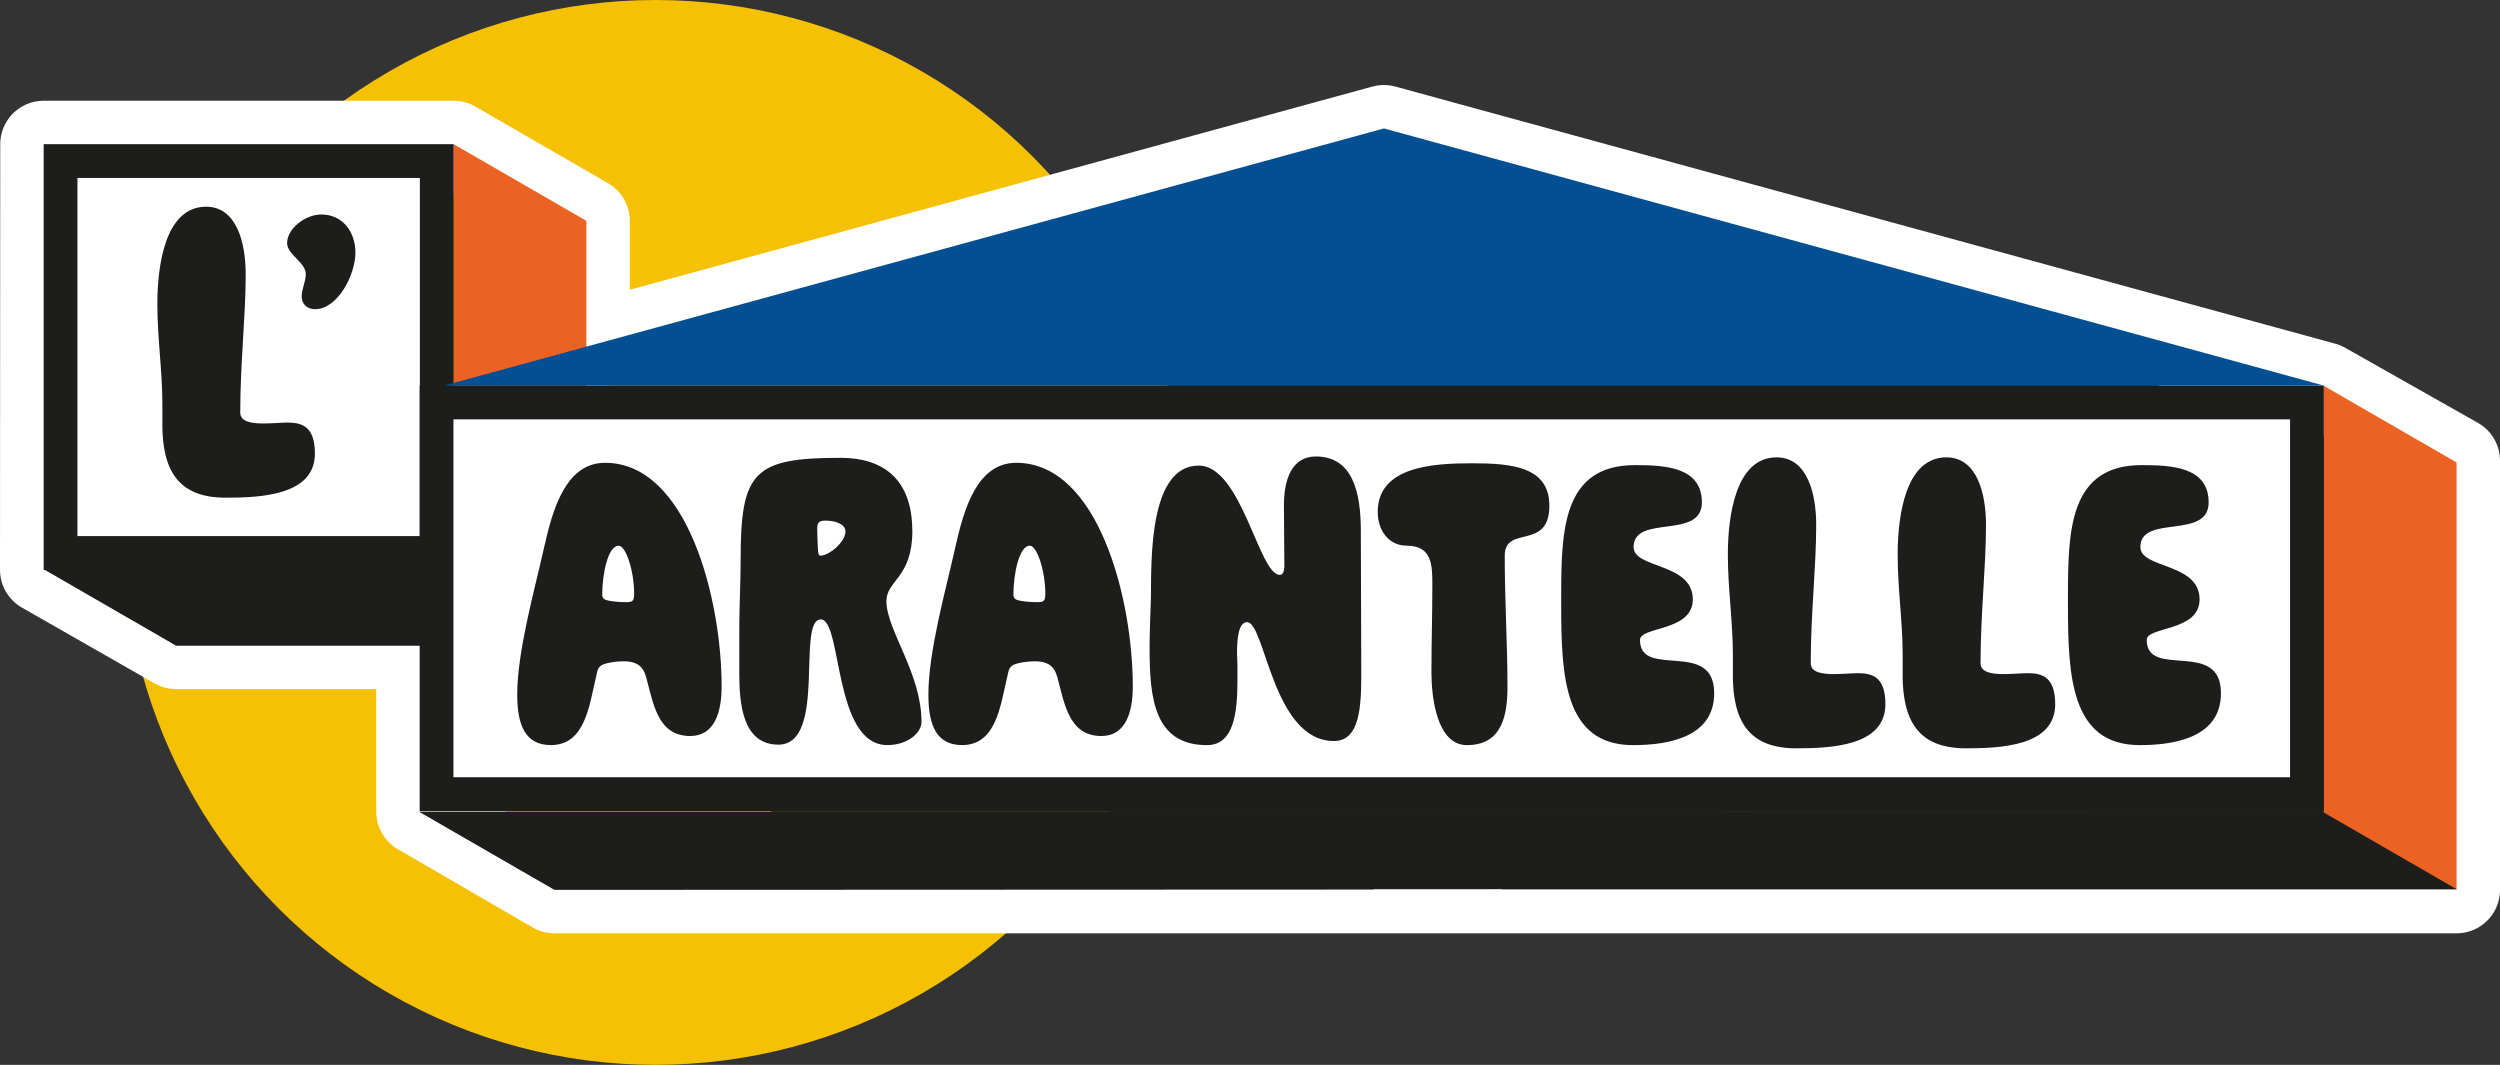
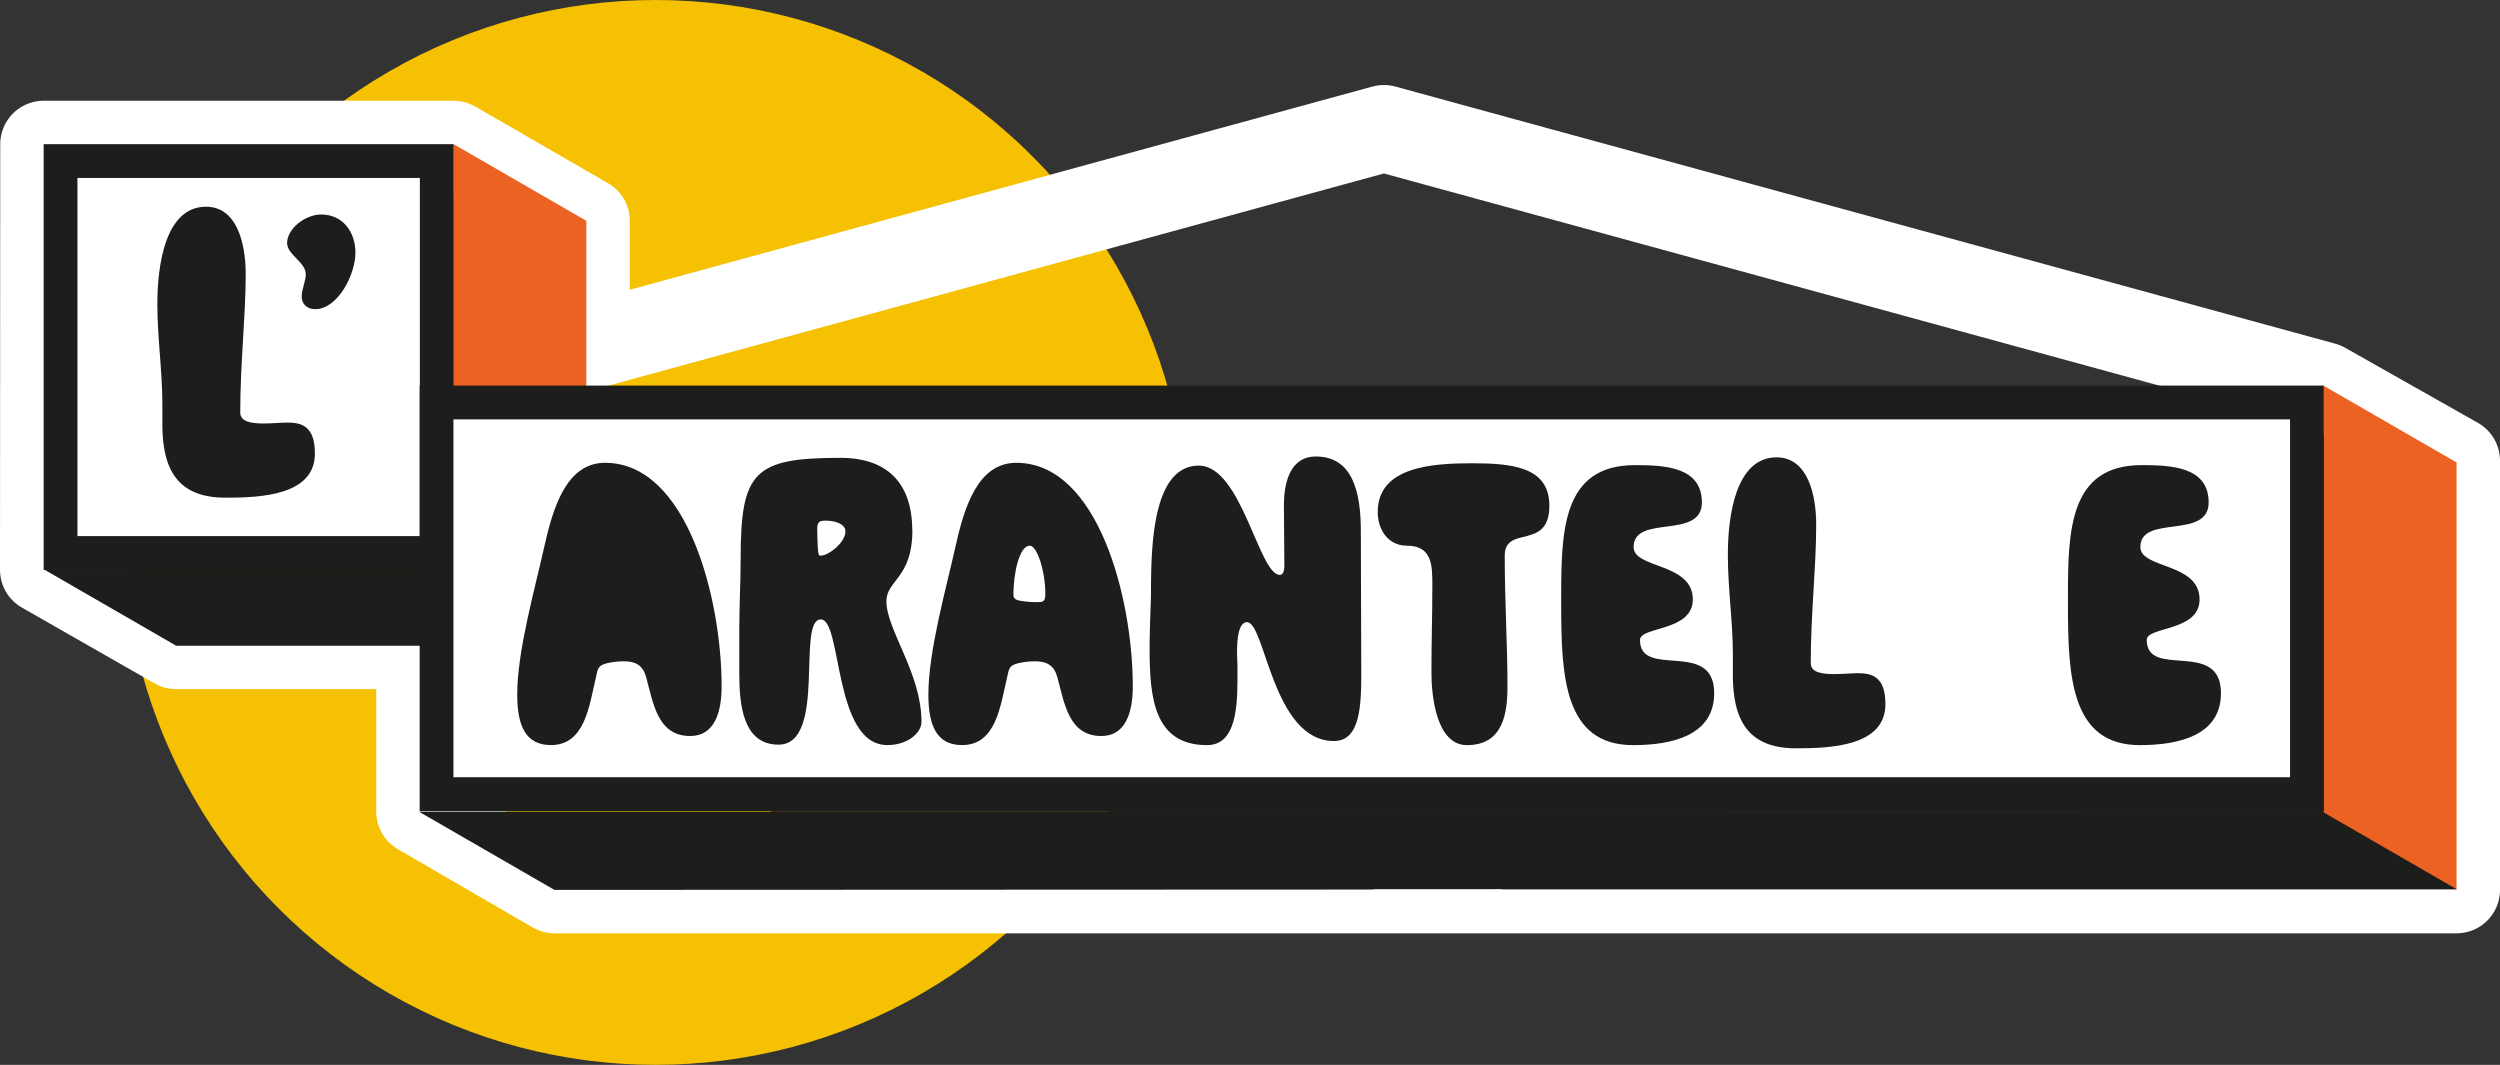
<svg xmlns="http://www.w3.org/2000/svg" id="Calque_2" data-name="Calque 2" viewBox="0 0 518.1 220.68">
  <rect x="0" y="0" width="518.1" height="220.68" fill="#333333" stroke="none" />
  <defs>
    <style>
      .cls-1 {
        fill: #eb6222;
      }

      .cls-1, .cls-2, .cls-3, .cls-4, .cls-5 {
        stroke-width: 0px;
      }

      .cls-2 {
        fill: #f5c102;
      }

      .cls-3 {
        fill: #fff;
      }

      .cls-6 {
        fill: none;
        stroke: #fff;
        stroke-linejoin: round;
        stroke-width: 18px;
      }

      .cls-4 {
        fill: #1d1d1b;
      }

      .cls-5 {
        fill: #034f93;
      }
    </style>
  </defs>
  <g id="Calque_1-2" data-name="Calque 1">
    <g>
      <circle class="cls-2" cx="135.86" cy="110.34" r="110.34" />
      <polygon class="cls-6" points="509.1 184.42 114.9 184.42 86.97 168.2 86.97 133.82 36.51 133.82 9 118.1 9.05 29.88 94.01 29.88 121.52 45.77 121.52 71.84 286.8 26.62 481.59 79.91 509.1 95.47 509.1 184.42" />
      <polygon class="cls-1" points="481.59 79.96 481.59 88.09 481.59 160.8 481.59 168.54 509.1 184.43 509.1 176.68 509.1 103.98 509.1 95.84 481.59 79.96" />
      <g>
        <polygon class="cls-1" points="121.52 45.77 121.52 126.21 94.01 110.33 94.01 29.88 121.52 45.77" />
        <g>
          <rect class="cls-3" x="12.55" y="33.38" width="77.96" height="81.22" />
          <path class="cls-4" d="m87.01,36.88v74.22H16.05V36.88h70.96m7-7H9.05v88.22h84.96V29.88h0Z" />
        </g>
        <g>
          <path class="cls-4" d="m33.65,87.85v-4.06c0-6.89-1.04-13.78-1.04-20.76,0-8.02,1.6-20.19,10.1-20.19,6.42,0,8.21,7.64,8.21,13.97,0,8.78-1.13,18.4-1.13,28.69,0,1.89,2.26,2.26,4.81,2.26,1.79,0,3.68-.19,5-.19,3.02,0,5.66.85,5.66,6.42,0,8.68-11.23,9.15-18.5,9.15-9.91,0-13.12-5.76-13.12-15.29Z" />
          <path class="cls-4" d="m65.26,64.07c-1.6,0-2.74-1.04-2.74-2.64,0-1.51.85-3.11.85-4.62,0-2.45-3.87-4.06-3.87-6.42,0-3.02,3.77-5.94,7.08-5.94,4.34,0,7.08,3.49,7.08,7.93s-3.59,11.7-8.4,11.7Z" />
        </g>
        <polygon class="cls-4" points="9 117.94 36.51 133.82 121.52 133.82 94.01 117.94 9 117.94" />
      </g>
      <g>
        <rect class="cls-3" x="90.47" y="83.41" width="387.62" height="81.16" />
        <path class="cls-4" d="m474.59,86.91v74.16H93.97v-74.16h380.62m7-7H86.97v88.16h394.62v-88.16h0Z" />
      </g>
      <g>
-         <path class="cls-4" d="m125.39,95.91c17.08,0,24.16,28.31,24.16,46.33,0,5.28-1.42,10.29-6.51,10.29-6.79,0-7.64-6.79-9.15-12.27-.66-2.36-2.17-3.21-4.53-3.21-1.04,0-2.17.09-3.49.38-1.89.47-1.98,1.04-2.36,2.92-1.42,5.94-2.26,14.06-9.34,14.06-5.28,0-6.98-4.06-6.98-10.47,0-8.96,3.59-21.61,5.57-30.48,1.79-8.02,4.53-17.55,12.64-17.55Zm4.43,28.88c1.32,0,1.6-.28,1.6-1.79,0-4.62-1.7-9.91-3.21-9.91-2.26,0-3.4,6.04-3.4,10.1,0,.75.28,1.13,1.51,1.32,1.04.19,2.26.28,3.49.28Z" />
+         <path class="cls-4" d="m125.39,95.91c17.08,0,24.16,28.31,24.16,46.33,0,5.28-1.42,10.29-6.51,10.29-6.79,0-7.64-6.79-9.15-12.27-.66-2.36-2.17-3.21-4.53-3.21-1.04,0-2.17.09-3.49.38-1.89.47-1.98,1.04-2.36,2.92-1.42,5.94-2.26,14.06-9.34,14.06-5.28,0-6.98-4.06-6.98-10.47,0-8.96,3.59-21.61,5.57-30.48,1.79-8.02,4.53-17.55,12.64-17.55Zm4.43,28.88Z" />
        <path class="cls-4" d="m189.08,109.97c0,9.81-5.38,10.29-5.38,14.62,0,5.95,7.27,14.91,7.27,25.01,0,2.26-2.83,4.81-7.08,4.81-11.23,0-9.34-26.04-13.78-26.04-5.09,0,1.32,25.95-8.78,25.95-7.45,0-8.12-8.49-8.12-14.81v-9.15c0-4.81.28-9.72.28-14.53,0-18.12,2.74-20.95,20.76-20.95,8.87,0,14.81,4.53,14.81,15.1Zm-17.83-2.08c-1.32,0-1.89.19-1.89,1.7,0,.94.09,3.87.19,4.72.09.66.19.85.47.85,1.79,0,5.19-2.83,5.19-5,0-1.79-2.64-2.26-3.96-2.26Z" />
        <path class="cls-4" d="m210.6,95.91c17.08,0,24.16,28.31,24.16,46.33,0,5.28-1.42,10.29-6.51,10.29-6.79,0-7.64-6.79-9.15-12.27-.66-2.36-2.17-3.21-4.53-3.21-1.04,0-2.17.09-3.49.38-1.89.47-1.98,1.04-2.36,2.92-1.42,5.94-2.26,14.06-9.34,14.06-5.28,0-6.98-4.06-6.98-10.47,0-8.96,3.59-21.61,5.57-30.48,1.79-8.02,4.53-17.55,12.64-17.55Zm4.43,28.88c1.32,0,1.6-.28,1.6-1.79,0-4.62-1.7-9.91-3.21-9.91-2.26,0-3.4,6.04-3.4,10.1,0,.75.28,1.13,1.51,1.32,1.04.19,2.26.28,3.49.28Z" />
        <path class="cls-4" d="m276.46,153.57c-12.74,0-14.25-24.63-18.02-24.63-1.79,0-2.08,3.49-2.08,6.42,0,.85.09,1.7.09,2.36v3.3c0,6.98-.85,13.4-6.32,13.4-10.95,0-11.89-9.81-11.89-20,0-3.68.19-7.36.28-10.66.09-7.55-.47-27.27,9.91-27.27,8.87,0,12.46,22.65,16.8,22.65.66,0,.94-.75.94-1.98,0-2.92-.09-8.68-.09-12.46,0-5.28,1.6-10.1,6.6-10.1,7.64,0,9.34,7.36,9.34,15.47,0,10.66.09,18.5.09,29.54,0,6.79-.28,13.96-5.66,13.96Z" />
        <path class="cls-4" d="m296.84,121.3c0-4.06,0-8.21-5.28-8.21-3.96,0-6.04-3.4-6.04-6.98,0-9.44,11.42-10.1,19.53-10.1s16.04.66,16.04,8.78c0,9.44-9.25,3.87-9.25,10.38,0,9.25.57,18.49.57,27.08,0,5.66-.94,12.17-8.4,12.17-6.32,0-7.36-10.1-7.36-15.1,0-6.23.19-11.7.19-18.02Z" />
        <path class="cls-4" d="m352.7,104.12c0,7.83-14.15,2.36-14.15,9.25,0,4.53,12.27,3.21,12.27,10.85,0,6.7-10.95,5.57-10.95,8.4,0,8.21,15.38-.28,15.38,11.04,0,8.68-8.59,10.76-16.8,10.76-14.34,0-14.91-14.34-14.91-29.16v-1.51c0-13.87.28-27.36,15.29-27.36,6.23,0,13.87.38,13.87,7.74Z" />
        <path class="cls-4" d="m359.12,139.79v-4.06c0-6.89-1.04-13.78-1.04-20.76,0-8.02,1.6-20.19,10.1-20.19,6.42,0,8.21,7.64,8.21,13.97,0,8.78-1.13,18.4-1.13,28.69,0,1.89,2.26,2.26,4.81,2.26,1.79,0,3.68-.19,5-.19,3.02,0,5.66.85,5.66,6.42,0,8.68-11.23,9.15-18.5,9.15-9.91,0-13.12-5.76-13.12-15.29Z" />
-         <path class="cls-4" d="m394.31,139.79v-4.06c0-6.89-1.04-13.78-1.04-20.76,0-8.02,1.6-20.19,10.1-20.19,6.42,0,8.21,7.64,8.21,13.97,0,8.78-1.13,18.4-1.13,28.69,0,1.89,2.26,2.26,4.81,2.26,1.79,0,3.68-.19,5-.19,3.02,0,5.66.85,5.66,6.42,0,8.68-11.23,9.15-18.5,9.15-9.91,0-13.12-5.76-13.12-15.29Z" />
        <path class="cls-4" d="m457.72,104.12c0,7.83-14.15,2.36-14.15,9.25,0,4.53,12.27,3.21,12.27,10.85,0,6.7-10.95,5.57-10.95,8.4,0,8.21,15.38-.28,15.38,11.04,0,8.68-8.59,10.76-16.8,10.76-14.34,0-14.91-14.34-14.91-29.16v-1.51c0-13.87.28-27.36,15.29-27.36,6.23,0,13.87.38,13.87,7.74Z" />
      </g>
-       <polygon class="cls-5" points="286.8 26.62 481.59 79.91 92.01 79.91 286.8 26.62" />
      <polygon class="cls-4" points="481.09 168.1 357.49 168.15 357.49 168.1 159.77 168.1 159.77 168.2 86.97 168.2 86.97 168.3 114.9 184.42 284.7 184.35 284.7 184.28 311.28 184.27 311.28 184.32 509.01 184.32 509.01 184.22 481.09 168.1" />
    </g>
  </g>
</svg>